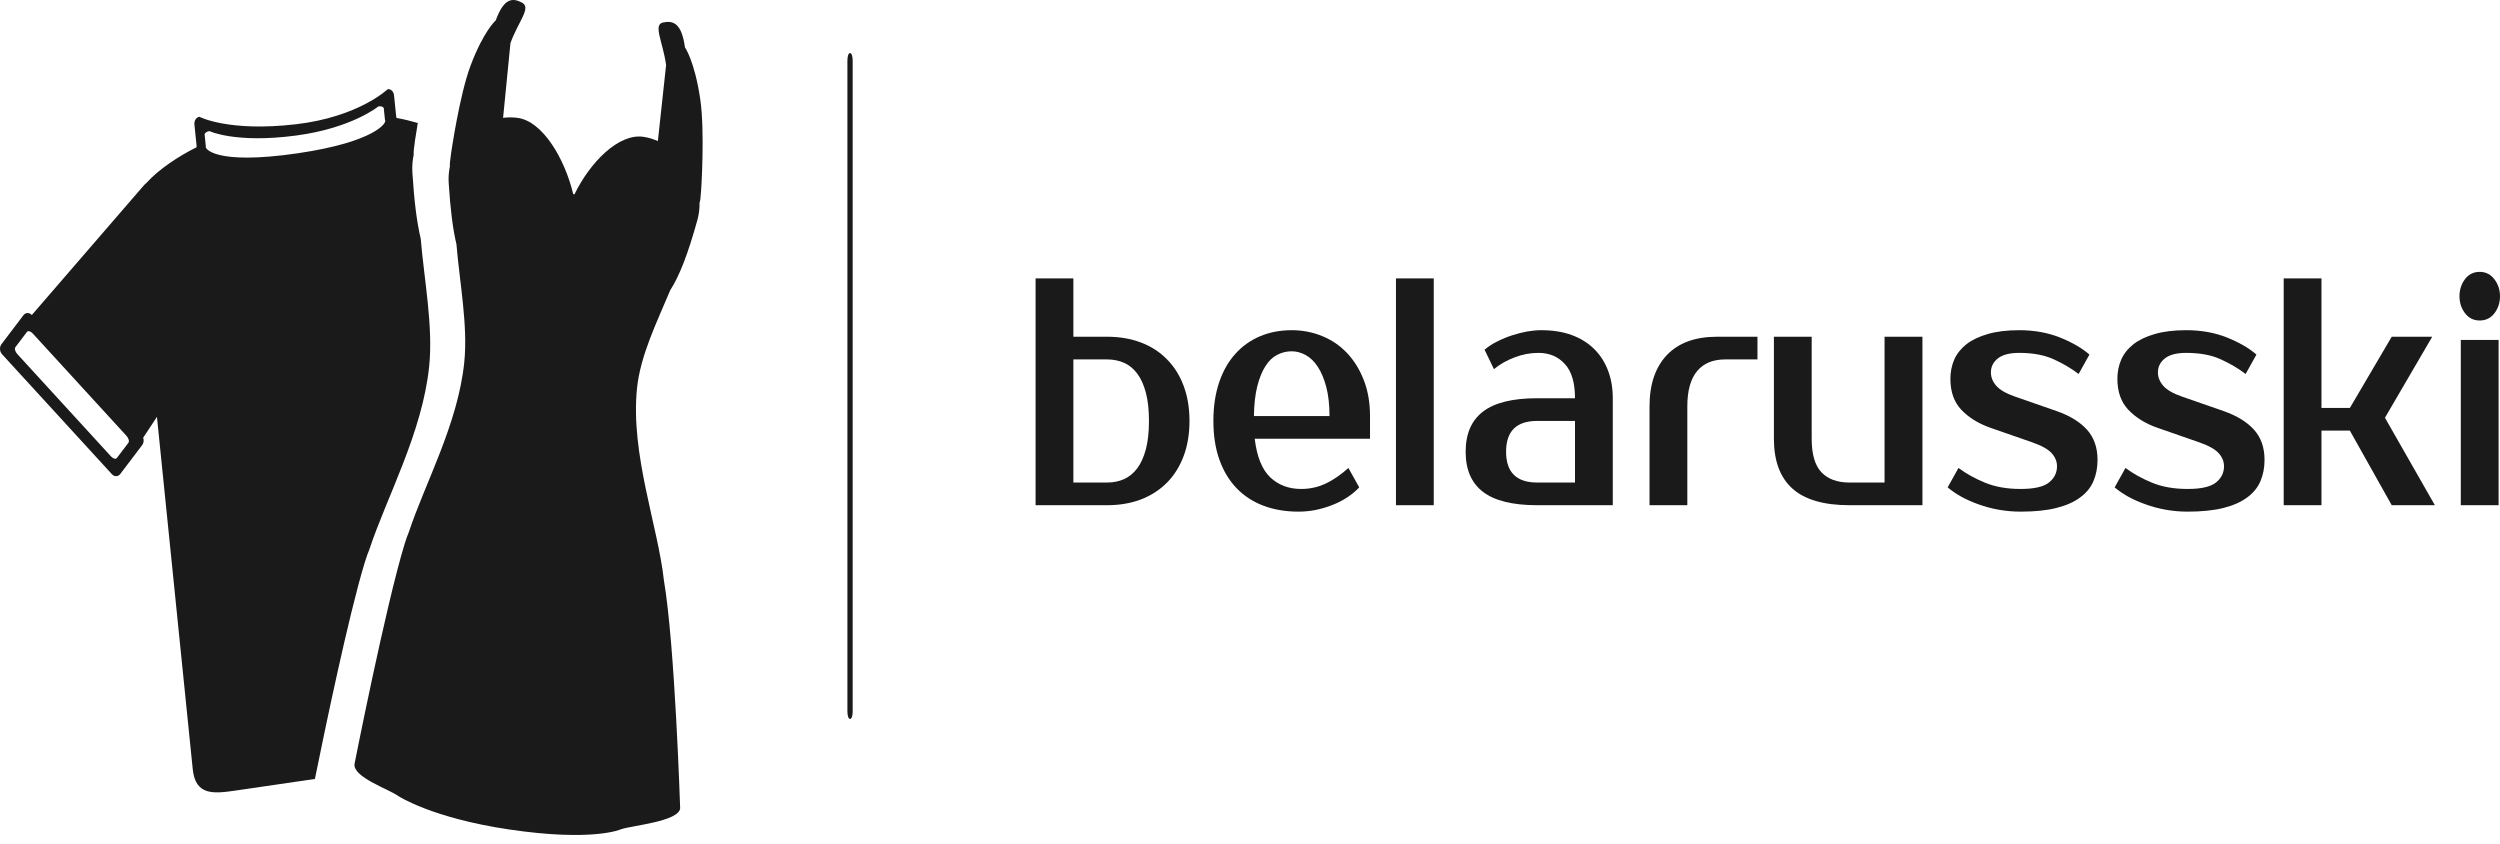
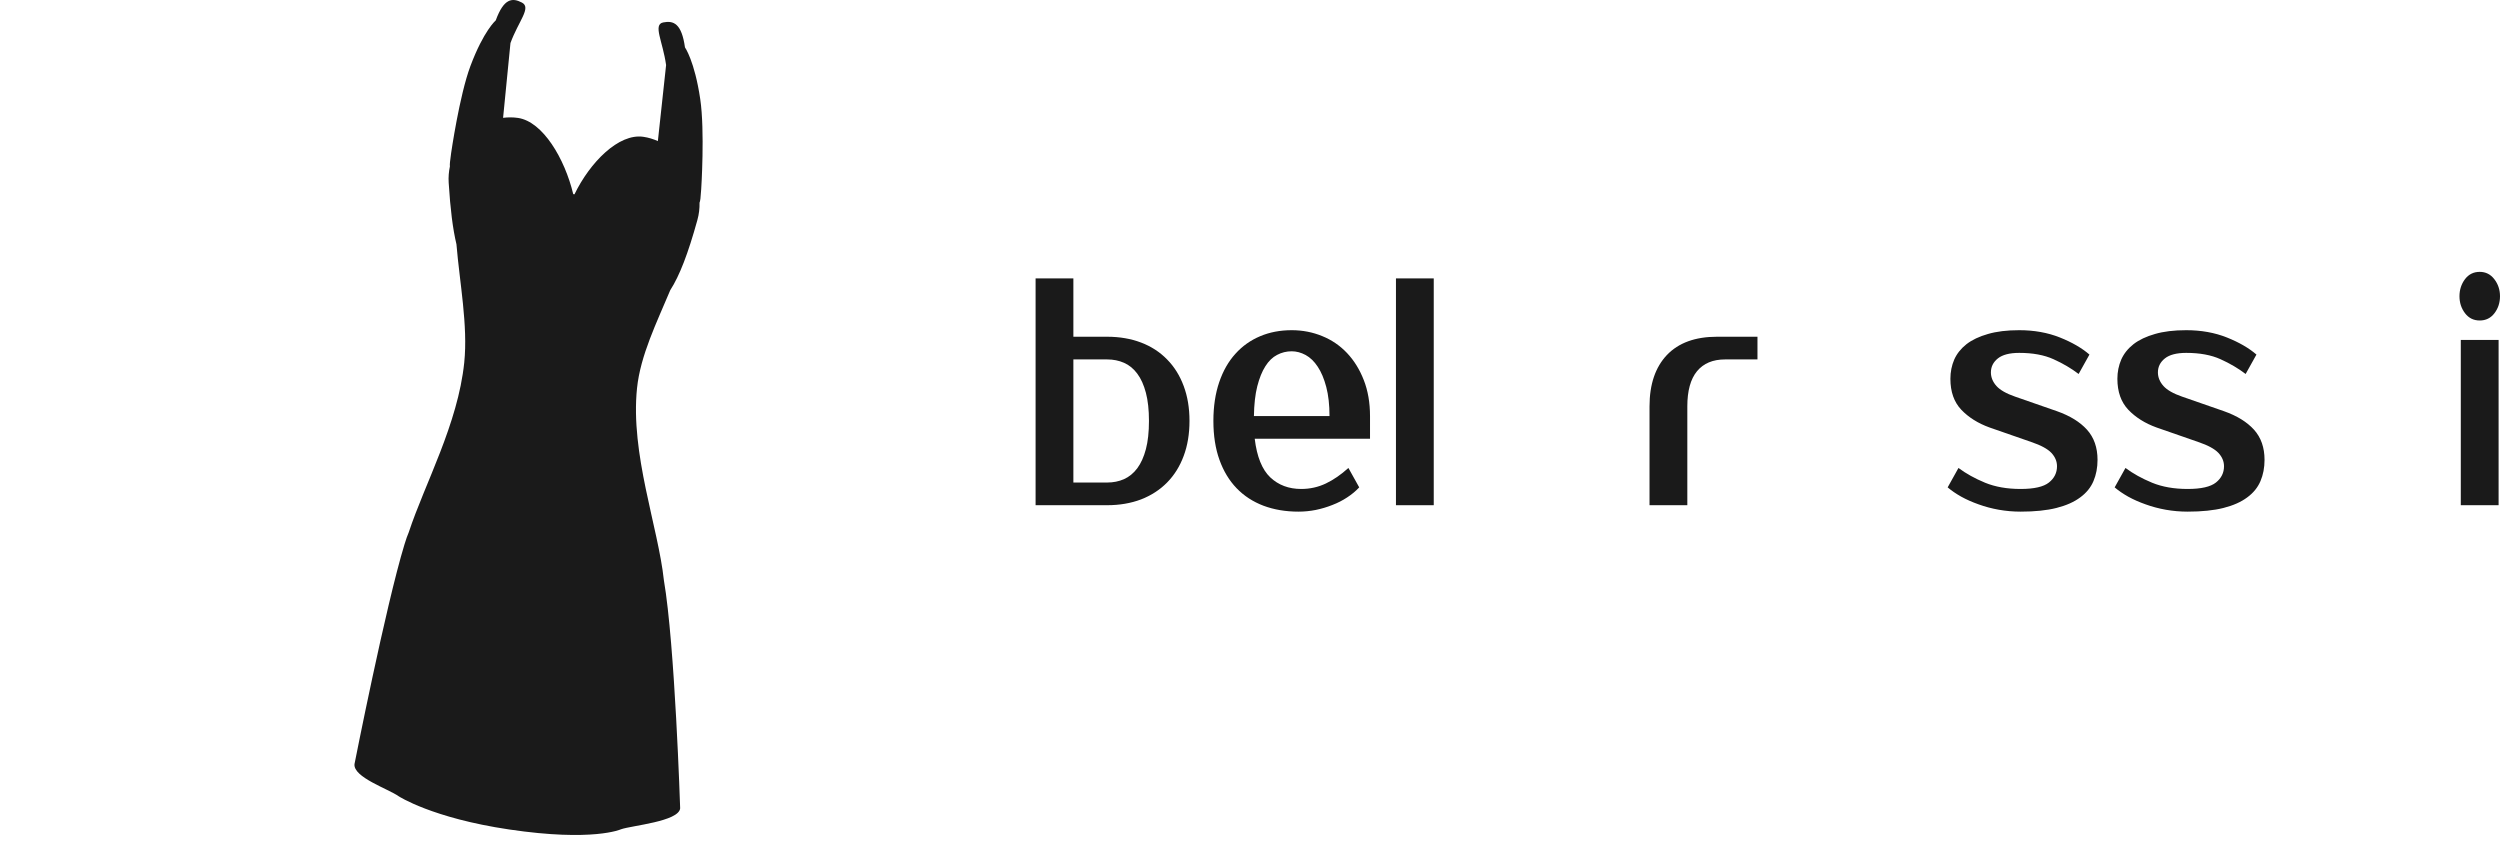
<svg xmlns="http://www.w3.org/2000/svg" width="157" height="53" viewBox="0 0 157 53" fill="none">
-   <path d="M53.548 44.708V3.823C53.548 3.528 53.482 3.332 53.382 3.332C53.283 3.332 53.217 3.528 53.217 3.823V44.659C53.217 44.953 53.283 45.149 53.382 45.149C53.482 45.149 53.548 44.953 53.548 44.708Z" fill="#1A1A1A" />
  <path d="M67.408 30.303H69.528C69.914 30.303 70.267 30.232 70.588 30.091C70.911 29.945 71.189 29.717 71.421 29.408C71.653 29.095 71.833 28.695 71.962 28.209C72.091 27.719 72.155 27.127 72.155 26.434C72.155 25.745 72.091 25.155 71.962 24.665C71.833 24.175 71.653 23.775 71.421 23.466C71.189 23.152 70.911 22.925 70.588 22.784C70.267 22.642 69.914 22.572 69.528 22.572H67.408V30.303ZM69.528 31.727H65.035V17.484H67.408V21.147H69.528C70.308 21.147 71.018 21.269 71.658 21.512C72.295 21.754 72.84 22.108 73.292 22.572C73.745 23.031 74.093 23.587 74.335 24.241C74.578 24.89 74.7 25.621 74.7 26.434C74.7 27.251 74.578 27.984 74.335 28.633C74.093 29.287 73.745 29.843 73.292 30.303C72.84 30.762 72.295 31.115 71.658 31.363C71.018 31.605 70.308 31.727 69.528 31.727Z" fill="#1A1A1A" />
  <path d="M81.716 30.707C82.267 30.707 82.784 30.592 83.266 30.362C83.745 30.133 84.216 29.808 84.68 29.388L85.359 30.607C85.145 30.837 84.893 31.047 84.602 31.237C84.315 31.427 84.004 31.586 83.669 31.714C83.338 31.846 82.99 31.95 82.626 32.025C82.266 32.096 81.905 32.131 81.544 32.131C80.742 32.131 80.01 32.007 79.347 31.76C78.685 31.508 78.122 31.142 77.658 30.66C77.195 30.179 76.836 29.585 76.582 28.878C76.328 28.172 76.201 27.357 76.201 26.434C76.201 25.528 76.323 24.718 76.566 24.002C76.808 23.291 77.149 22.695 77.587 22.214C78.021 21.732 78.538 21.366 79.138 21.114C79.734 20.862 80.394 20.736 81.119 20.736C81.796 20.736 82.435 20.86 83.035 21.107C83.635 21.35 84.155 21.706 84.597 22.174C85.038 22.642 85.388 23.207 85.646 23.87C85.907 24.537 86.037 25.29 86.037 26.129V27.553H78.796C78.932 28.68 79.257 29.488 79.772 29.978C80.288 30.464 80.935 30.707 81.716 30.707ZM81.119 22.061C80.792 22.061 80.486 22.136 80.203 22.287C79.92 22.432 79.675 22.669 79.469 22.995C79.259 23.322 79.088 23.744 78.956 24.261C78.827 24.773 78.757 25.396 78.746 26.129H83.493C83.493 25.427 83.425 24.817 83.289 24.3C83.153 23.784 82.974 23.36 82.753 23.029C82.536 22.697 82.282 22.452 81.992 22.293C81.704 22.139 81.414 22.061 81.119 22.061Z" fill="#1A1A1A" />
-   <path d="M90.039 17.484V31.727H87.666V17.484H90.039Z" fill="#1A1A1A" />
-   <path d="M94.582 28.368C94.582 29.658 95.233 30.303 96.536 30.303H98.91V26.434H96.536C95.233 26.434 94.582 27.078 94.582 28.368ZM96.536 25.009H98.91C98.91 24.033 98.696 23.316 98.269 22.856C97.846 22.393 97.296 22.161 96.619 22.161C96.111 22.161 95.614 22.253 95.129 22.439C94.639 22.62 94.203 22.867 93.82 23.181L93.23 21.962C93.476 21.754 93.75 21.578 94.052 21.432C94.35 21.282 94.657 21.156 94.974 21.054C95.29 20.953 95.603 20.873 95.912 20.816C96.225 20.763 96.518 20.736 96.79 20.736C97.511 20.736 98.15 20.838 98.705 21.041C99.257 21.244 99.727 21.536 100.113 21.916C100.496 22.295 100.786 22.748 100.985 23.274C101.184 23.795 101.283 24.373 101.283 25.009V31.727H96.536C94.998 31.727 93.865 31.449 93.136 30.892C92.407 30.336 92.043 29.494 92.043 28.368C92.043 27.242 92.407 26.401 93.136 25.844C93.865 25.288 94.998 25.009 96.536 25.009Z" fill="#1A1A1A" />
+   <path d="M90.039 17.484V31.727H87.666V17.484Z" fill="#1A1A1A" />
  <path d="M110.369 21.147V22.572H108.337C107.568 22.572 106.979 22.819 106.571 23.313C106.166 23.808 105.964 24.543 105.964 25.52V31.727H103.59V25.52C103.59 24.137 103.955 23.062 104.683 22.293C105.412 21.529 106.461 21.147 107.83 21.147H110.369Z" fill="#1A1A1A" />
-   <path d="M111.401 27.553V21.147H113.774V27.553C113.774 28.529 113.979 29.232 114.387 29.66C114.792 30.088 115.379 30.303 116.148 30.303H118.35V21.147H120.729V31.727H116.148C114.532 31.727 113.336 31.378 112.56 30.68C111.787 29.982 111.401 28.94 111.401 27.553Z" fill="#1A1A1A" />
  <path d="M125.029 23.386C125.029 23.695 125.145 23.98 125.377 24.241C125.609 24.497 126.001 24.72 126.553 24.91L129.18 25.824C129.993 26.111 130.621 26.498 131.062 26.984C131.504 27.474 131.725 28.105 131.725 28.878C131.725 29.369 131.64 29.812 131.471 30.21C131.302 30.612 131.024 30.954 130.637 31.237C130.255 31.524 129.758 31.745 129.147 31.899C128.536 32.054 127.785 32.131 126.895 32.131C126.431 32.131 125.975 32.091 125.526 32.012C125.081 31.932 124.658 31.82 124.256 31.674C123.855 31.533 123.491 31.371 123.164 31.19C122.836 31.005 122.553 30.811 122.313 30.607L122.992 29.388C123.467 29.742 124.025 30.051 124.665 30.316C125.302 30.576 126.045 30.707 126.895 30.707C127.741 30.707 128.334 30.572 128.672 30.303C129.011 30.033 129.18 29.693 129.18 29.282C129.18 28.973 129.062 28.693 128.827 28.441C128.588 28.189 128.168 27.962 127.568 27.759L124.941 26.845C124.22 26.584 123.629 26.213 123.169 25.732C122.713 25.25 122.485 24.603 122.485 23.79C122.485 23.358 122.566 22.953 122.727 22.578C122.893 22.207 123.151 21.885 123.5 21.611C123.85 21.341 124.297 21.13 124.842 20.975C125.382 20.816 126.038 20.736 126.807 20.736C127.745 20.736 128.597 20.889 129.362 21.194C130.124 21.498 130.742 21.856 131.217 22.267L130.538 23.486C130.074 23.132 129.548 22.823 128.959 22.558C128.374 22.293 127.657 22.161 126.807 22.161C126.207 22.161 125.762 22.276 125.471 22.505C125.176 22.739 125.029 23.033 125.029 23.386Z" fill="#1A1A1A" />
  <path d="M135.517 23.386C135.517 23.695 135.633 23.98 135.865 24.241C136.097 24.497 136.488 24.72 137.04 24.91L139.668 25.824C140.481 26.111 141.109 26.498 141.55 26.984C141.992 27.474 142.213 28.105 142.213 28.878C142.213 29.369 142.128 29.812 141.959 30.21C141.789 30.612 141.512 30.954 141.125 31.237C140.742 31.524 140.246 31.745 139.635 31.899C139.024 32.054 138.273 32.131 137.383 32.131C136.919 32.131 136.463 32.091 136.014 32.012C135.569 31.932 135.145 31.82 134.744 31.674C134.343 31.533 133.979 31.371 133.651 31.19C133.324 31.005 133.04 30.811 132.801 30.607L133.48 29.388C133.955 29.742 134.512 30.051 135.153 30.316C135.789 30.576 136.533 30.707 137.383 30.707C138.229 30.707 138.822 30.572 139.16 30.303C139.499 30.033 139.668 29.693 139.668 29.282C139.668 28.973 139.55 28.693 139.315 28.441C139.075 28.189 138.656 27.962 138.056 27.759L135.429 26.845C134.707 26.584 134.117 26.213 133.657 25.732C133.201 25.25 132.972 24.603 132.972 23.79C132.972 23.358 133.053 22.953 133.215 22.578C133.381 22.207 133.638 21.885 133.988 21.611C134.338 21.341 134.785 21.13 135.329 20.975C135.87 20.816 136.525 20.736 137.294 20.736C138.233 20.736 139.085 20.889 139.85 21.194C140.612 21.498 141.23 21.856 141.705 22.267L141.026 23.486C140.562 23.132 140.036 22.823 139.447 22.558C138.862 22.293 138.144 22.161 137.294 22.161C136.695 22.161 136.249 22.276 135.959 22.505C135.664 22.739 135.517 23.033 135.517 23.386Z" fill="#1A1A1A" />
-   <path d="M150.2 31.727L147.572 27.043H145.789V31.727H143.416V17.484H145.789V25.619H147.572L150.2 21.147H152.744L149.775 26.235L152.91 31.727H150.2Z" fill="#1A1A1A" />
  <path d="M156.912 21.346V31.727H154.538V21.346H156.912ZM157 18.603C157 19.009 156.884 19.365 156.652 19.67C156.42 19.974 156.111 20.127 155.725 20.127C155.342 20.127 155.035 19.974 154.803 19.67C154.571 19.365 154.455 19.009 154.455 18.603C154.455 18.197 154.571 17.839 154.803 17.53C155.035 17.225 155.342 17.073 155.725 17.073C156.1 17.073 156.406 17.225 156.641 17.53C156.88 17.839 157 18.197 157 18.603Z" fill="#1A1A1A" />
  <path d="M43.974 6.216C43.62 3.829 43.016 2.975 43.016 2.975C42.807 1.482 42.304 1.276 41.648 1.409C40.992 1.542 41.622 2.592 41.831 4.085L41.314 8.86C41.021 8.73 40.716 8.637 40.405 8.592C38.853 8.361 37.05 10.196 36.077 12.203C36.051 12.198 36.025 12.194 35.999 12.191C35.464 9.955 34.086 7.637 32.532 7.406C32.221 7.36 31.905 7.36 31.594 7.4L32.057 2.704C32.564 1.318 33.388 0.484 32.778 0.162C32.169 -0.159 31.639 -0.106 31.133 1.28C31.133 1.28 30.373 1.932 29.544 4.142C28.849 6.001 28.33 9.621 28.33 9.621C28.261 10.107 28.237 10.343 28.254 10.447C28.185 10.776 28.154 11.124 28.178 11.487C28.28 13.126 28.434 14.372 28.665 15.34C28.862 17.731 29.394 20.443 29.155 22.765C28.756 26.633 26.681 30.366 25.672 33.423C25.587 33.616 25.5 33.868 25.4 34.194C24.214 38.085 22.262 47.986 22.262 47.986C22.176 48.815 24.37 49.533 25.037 50.005C25.037 50.005 27.13 51.372 31.969 52.09C37.256 52.876 38.997 52.079 38.997 52.079C39.661 51.843 42.628 51.592 42.714 50.764C42.714 50.764 42.387 40.498 41.692 36.439C41.692 36.437 41.691 36.434 41.691 36.432C41.334 33.097 39.578 28.495 40.005 24.377C40.219 22.313 41.245 20.248 42.092 18.224C42.68 17.309 43.212 15.926 43.794 13.823C43.897 13.455 43.939 13.088 43.931 12.727C43.975 12.646 44.002 12.413 44.035 11.884C44.037 11.886 44.272 8.222 43.974 6.216Z" fill="#1A1A1A" />
-   <path d="M23.192 34.516C24.282 31.216 26.52 27.187 26.952 23.011C27.211 20.503 26.637 17.576 26.422 14.995C26.175 13.95 26.007 12.604 25.898 10.836C25.873 10.443 25.905 10.069 25.981 9.713C25.962 9.6 25.987 9.346 26.062 8.821C26.062 8.821 26.126 8.38 26.237 7.724C25.784 7.591 25.327 7.482 24.906 7.408C24.9 7.38 24.894 7.354 24.884 7.334L24.744 5.979C24.72 5.742 24.541 5.574 24.346 5.603C24.346 5.603 22.53 7.34 18.604 7.801C14.352 8.301 12.522 7.334 12.522 7.334C12.325 7.363 12.185 7.578 12.209 7.815L12.347 9.169C12.342 9.19 12.339 9.217 12.342 9.25C11.252 9.786 9.966 10.63 9.195 11.488C9.106 11.562 9.019 11.645 8.942 11.747L1.998 19.783C1.842 19.613 1.607 19.616 1.474 19.793L0.089 21.619C-0.044 21.795 -0.026 22.076 0.13 22.248L7.027 29.779C7.183 29.949 7.418 29.946 7.551 29.769L8.935 27.943C9.029 27.818 9.045 27.641 8.992 27.488L9.856 26.178L12.104 48.304C12.272 49.96 13.395 49.852 14.774 49.65L19.776 48.918C20.381 45.928 21.894 38.642 22.899 35.348C23.006 34.996 23.101 34.727 23.192 34.516ZM8.063 27.808L7.341 28.76C7.271 28.853 7.105 28.808 6.972 28.663L1.083 22.23C0.95 22.084 0.897 21.89 0.968 21.8L1.691 20.847C1.761 20.755 1.925 20.799 2.059 20.945L7.949 27.377C8.08 27.522 8.132 27.715 8.063 27.808ZM12.925 9.181L12.852 8.455C12.842 8.359 12.977 8.26 13.153 8.233C13.153 8.233 14.787 9.019 18.598 8.511C22.117 8.042 23.765 6.68 23.765 6.68C23.941 6.655 24.093 6.711 24.102 6.808L24.176 7.534C24.341 7.685 23.56 8.915 18.684 9.628C13.497 10.385 12.827 9.322 12.925 9.181Z" fill="#1A1A1A" />
</svg>